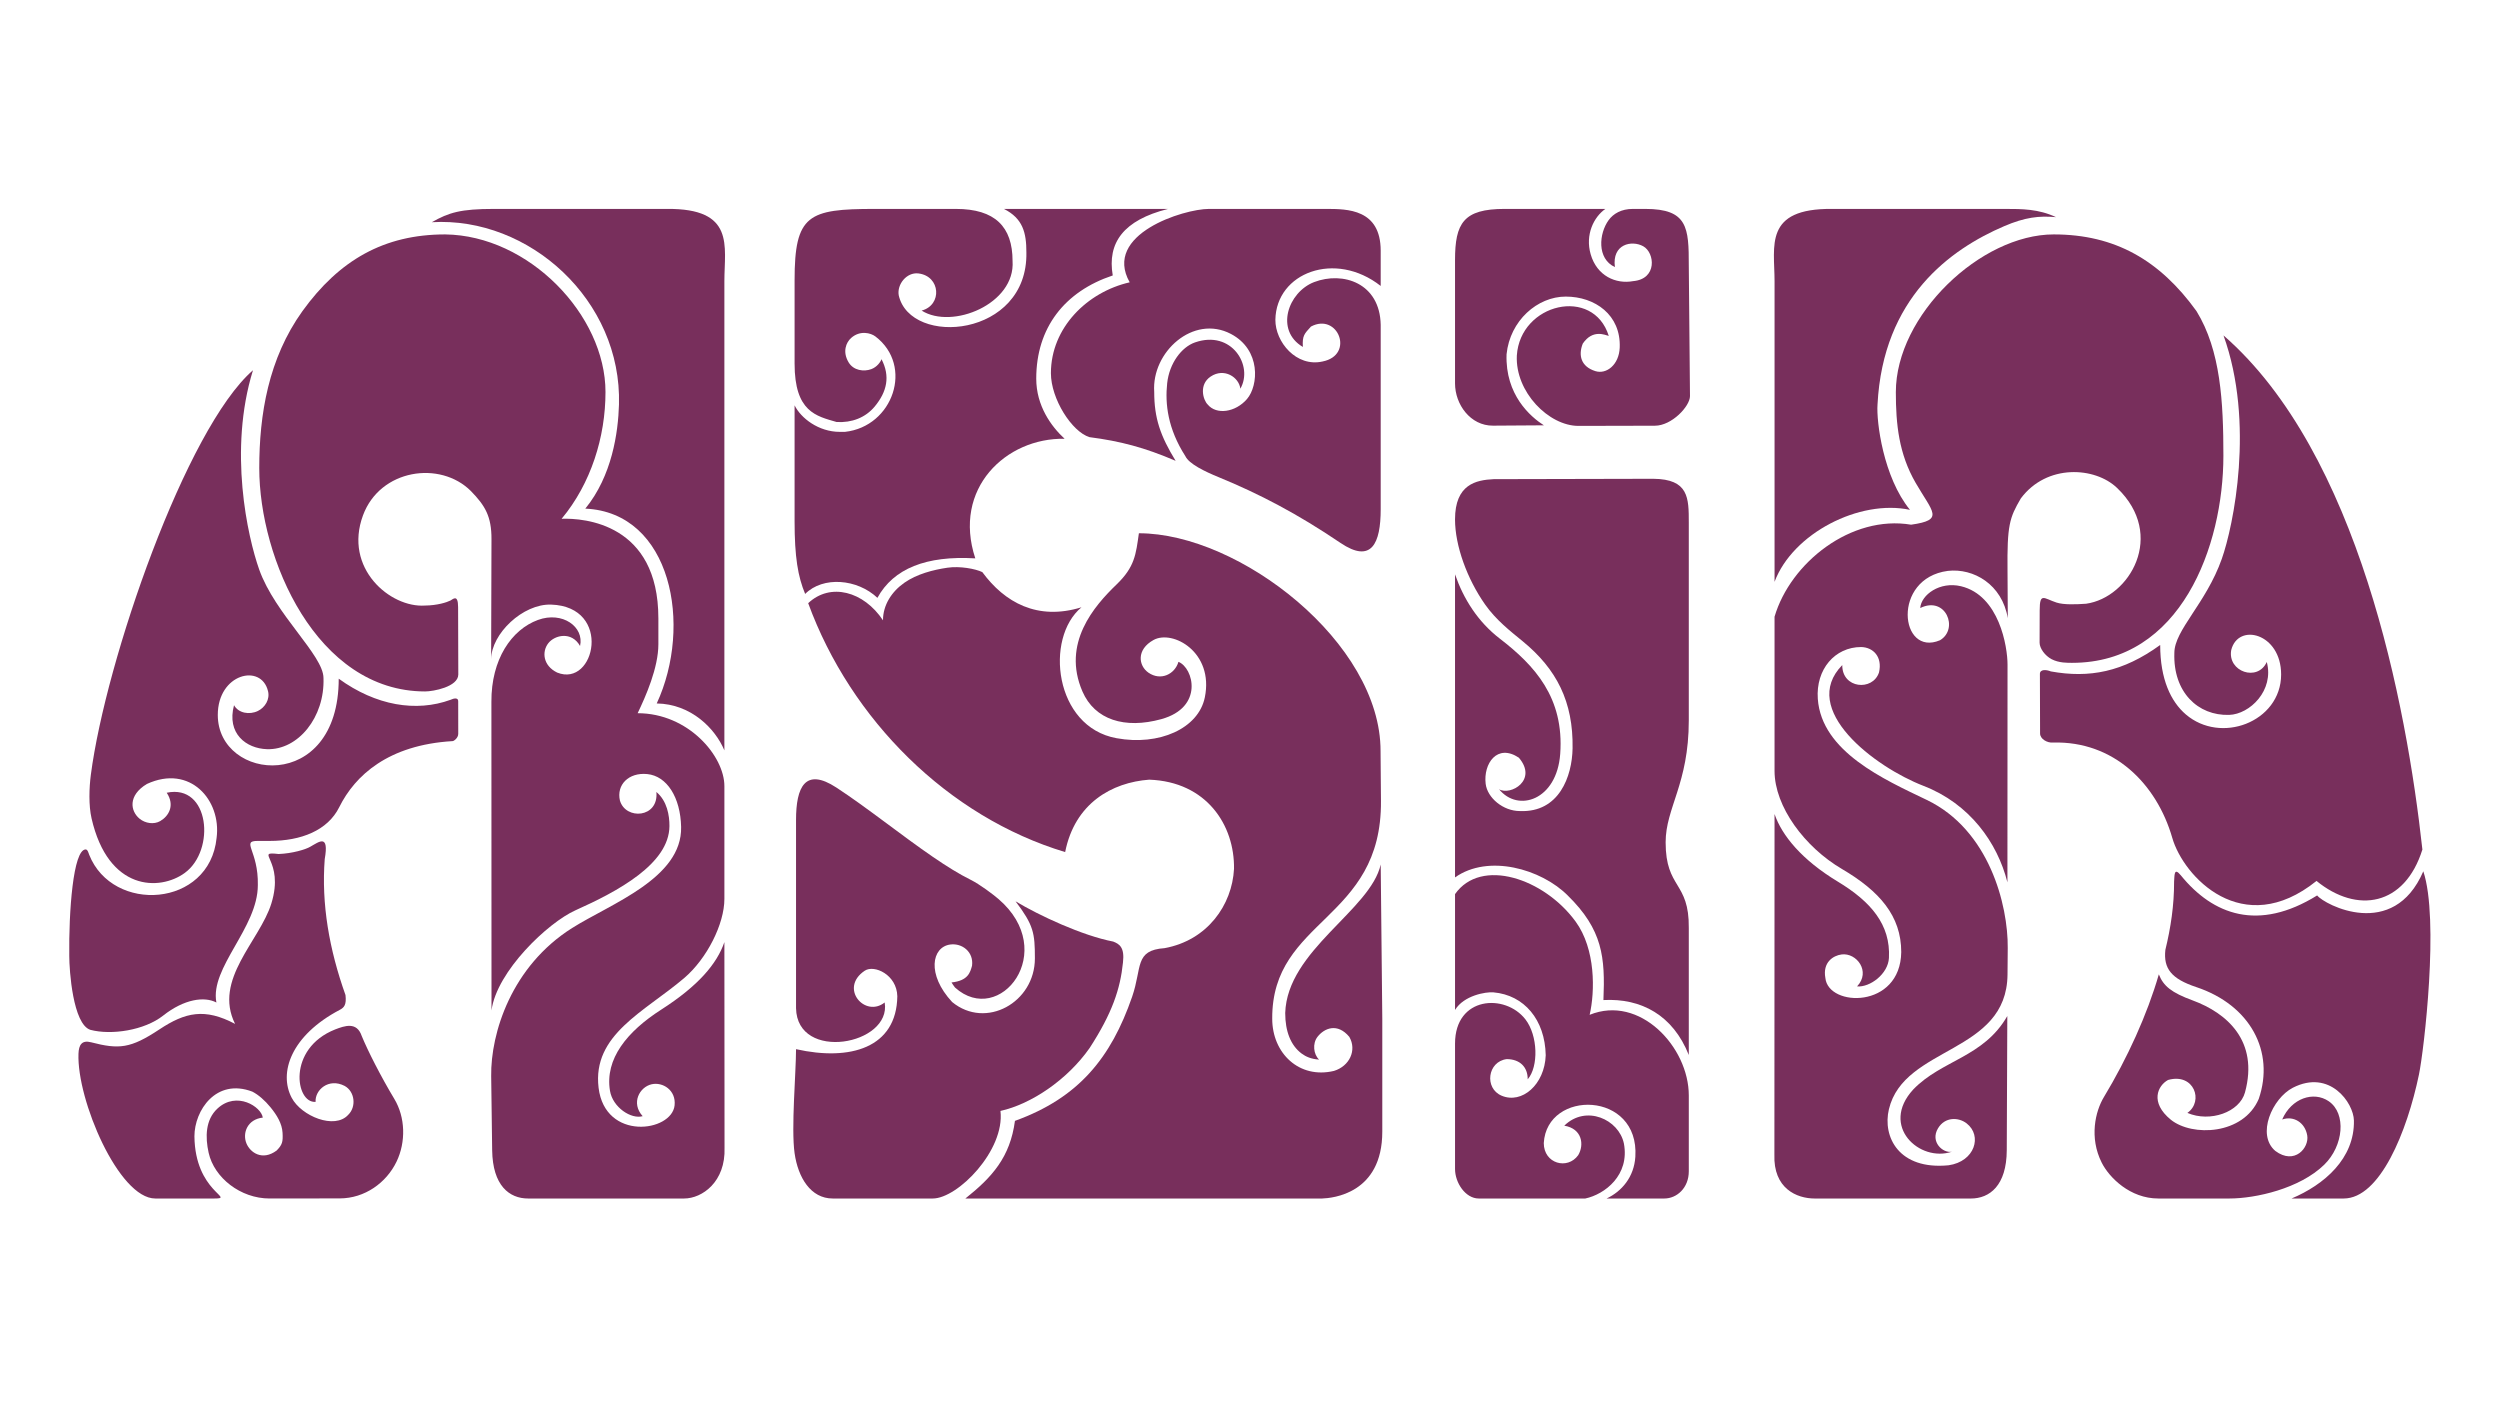
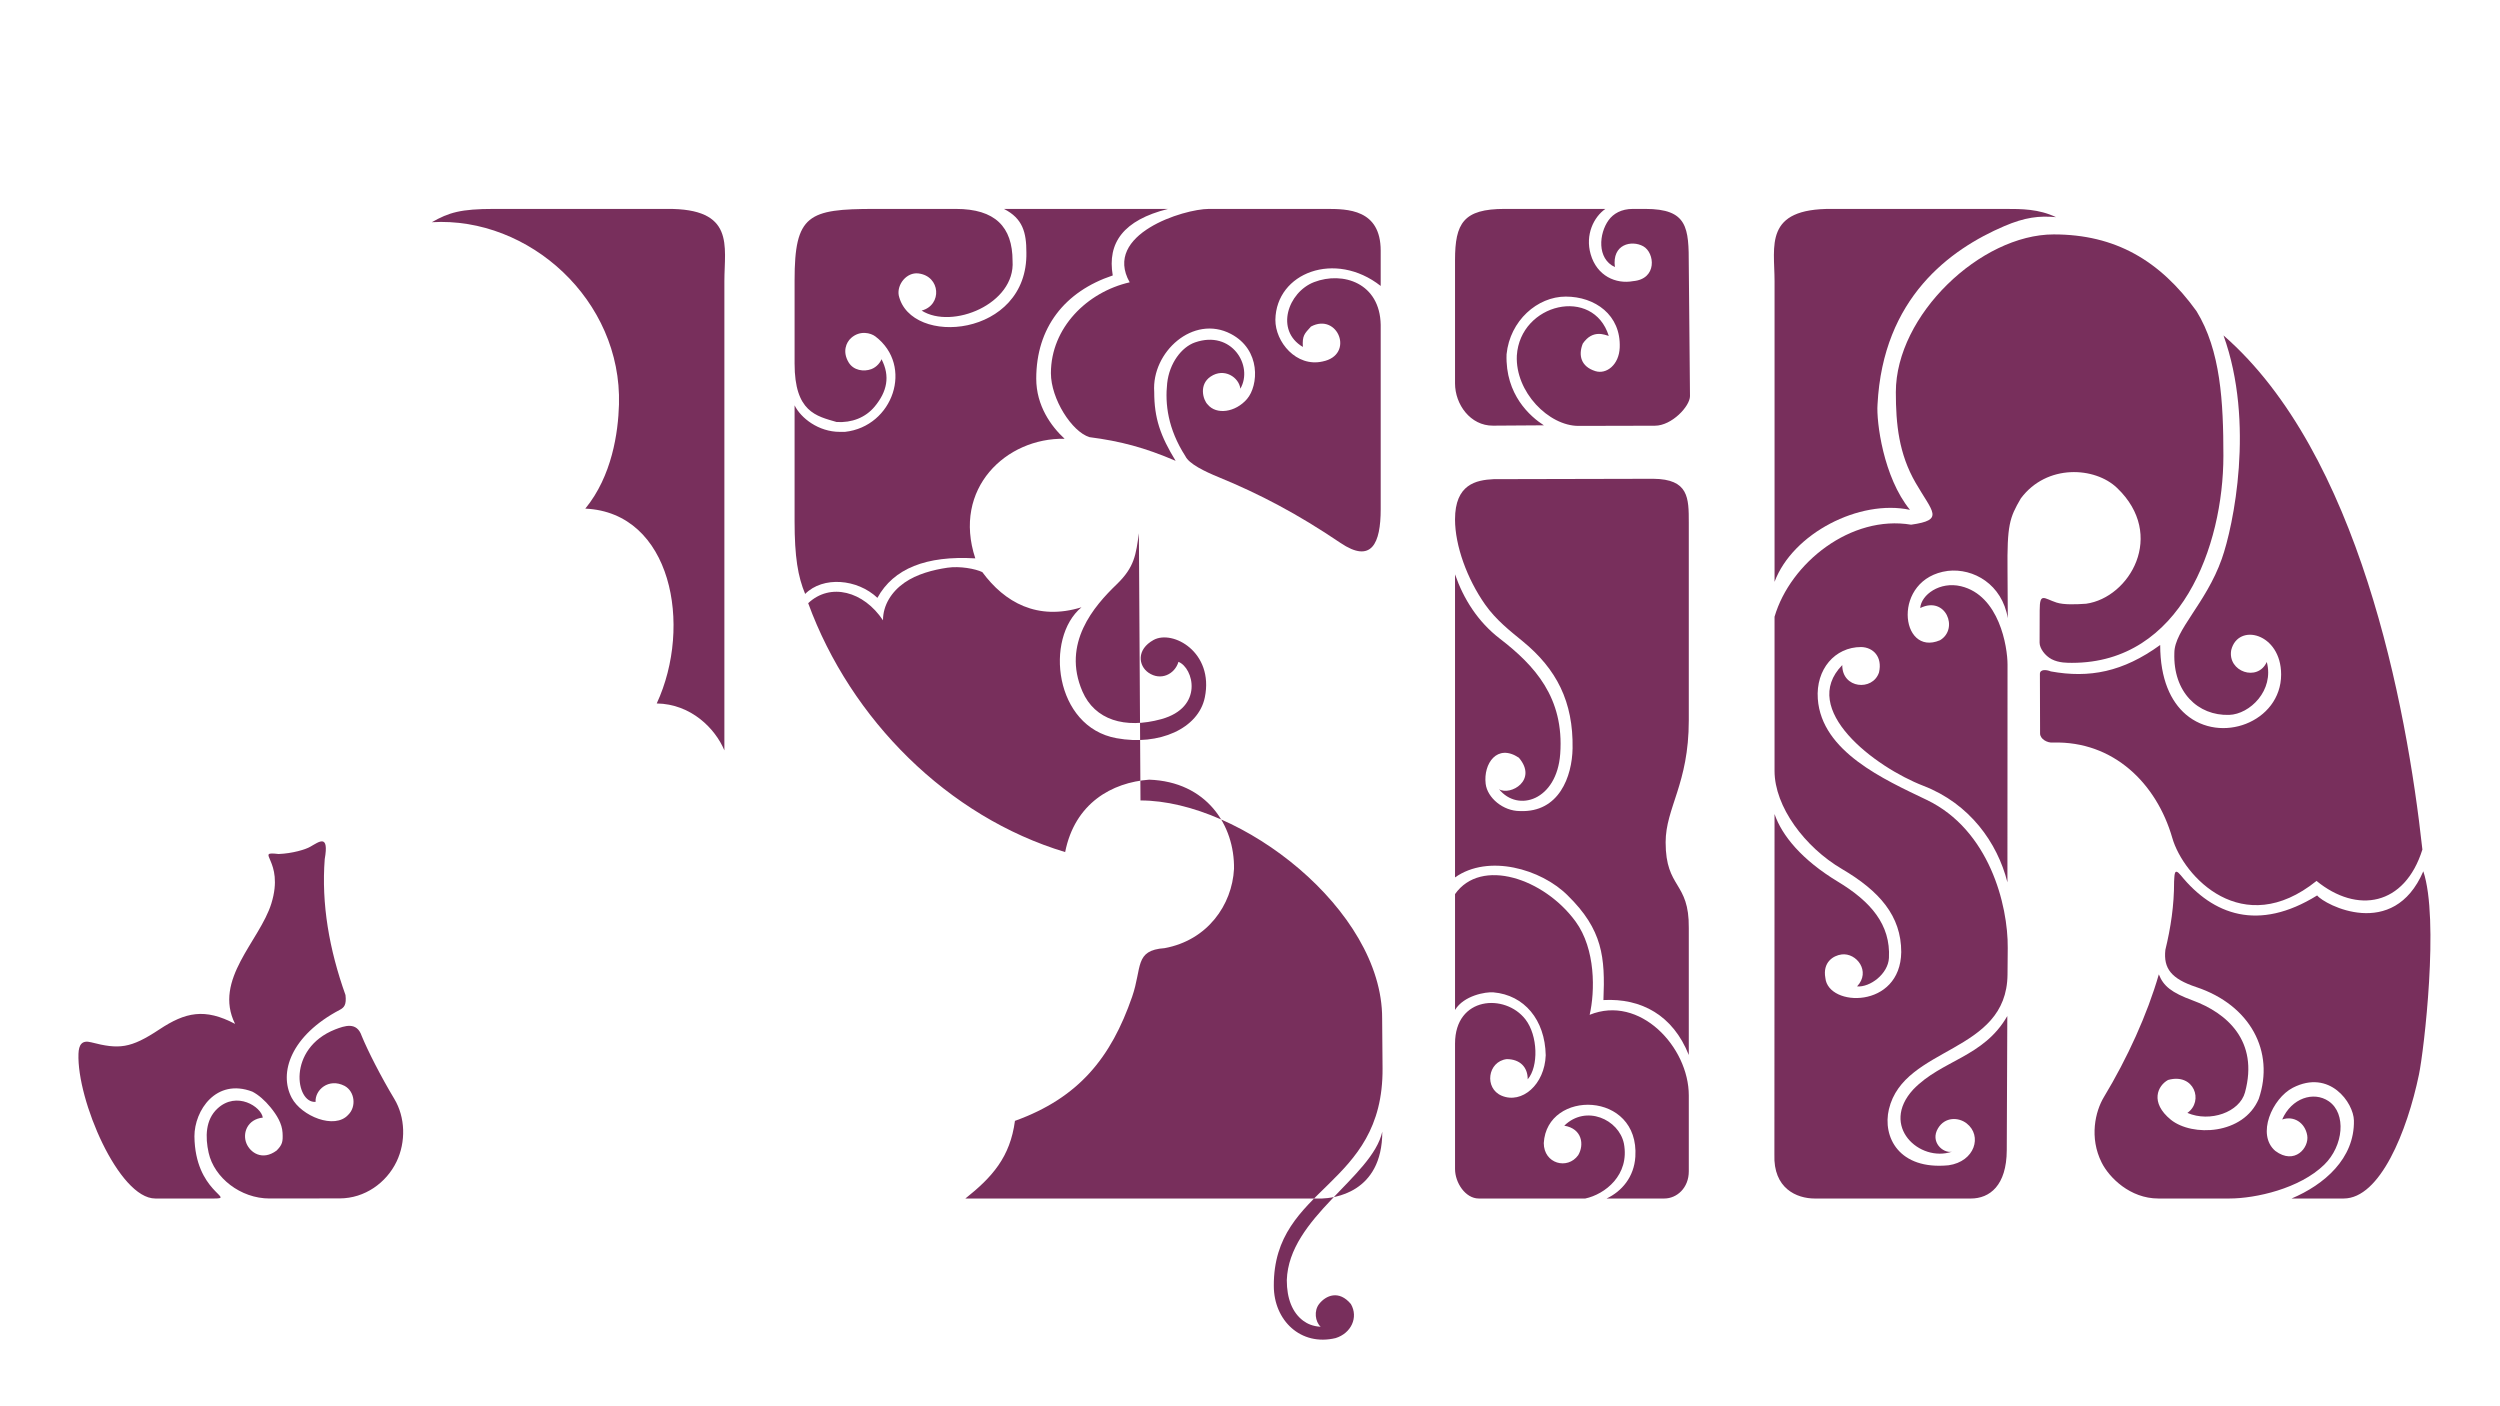
<svg xmlns="http://www.w3.org/2000/svg" xml:space="preserve" width="1890px" height="1063px" version="1.0" style="shape-rendering:geometricPrecision; text-rendering:geometricPrecision; image-rendering:optimizeQuality; fill-rule:evenodd; clip-rule:evenodd" viewBox="0 0 1890 1063.13">
  <defs>
    <style type="text/css"> .fil0 {fill:#782F5C} </style>
  </defs>
  <g id="Слой_x0020_1">
    <g id="_2445192015568">
      <path class="fil0" d="M1554.43 164.2c-12.75,-1.18 -23.5,0.08 -39.14,6.78 -40.72,17.44 -91.69,54.07 -95.83,134.9 -0.95,12.73 4.32,54.89 24.54,79.61 -38.1,-8.16 -88.69,17.77 -102.39,54.42l0 -227.35c0,-26.52 -8.32,-55.1 43.54,-54.6l130.63 0c12.88,0 25.51,0 38.65,6.24z" />
      <path class="fil0" d="M1643.69 666.71c0.42,-4.41 -0.31,-11.53 5.1,-4.87 24.35,29.96 58.6,42.76 103.07,15.19 5.48,7 57.65,34.46 80.27,-18.25 12.15,36.31 0.54,135.23 -3.31,153.76 -8.92,42.84 -29.36,93.64 -56.9,93.64 -9.41,0 -31.1,0 -39.38,0 24.6,-10.4 47.69,-30.13 47.12,-59 -0.27,-13.38 -18.29,-39.02 -46.18,-24.75 -15.57,8.06 -27.69,35.45 -13.25,47.78 14.6,10.88 25.74,-2.44 24.12,-11.77 -1.69,-9.73 -10.29,-15.02 -18.92,-12 6.96,-16.11 23.76,-21.67 35.23,-13.77 13.41,9.24 11.23,33.68 -3.5,48.01 -18.46,17.97 -51.68,25.5 -71.71,25.5l-53.66 0c-21.39,0 -37.15,-15.8 -42.84,-27.14 -9.49,-18.91 -4.87,-38.71 1.67,-49.55 17.78,-29.48 32.81,-62.48 41.54,-92.8 3.46,8.88 9.59,13.84 25.6,19.72 25.76,9.47 50.09,30.58 39.55,69.5 -4.07,15.02 -26.4,22.89 -43.57,15.55 12.56,-8.81 5.13,-30.45 -14.61,-24.91 -7.8,4.24 -13.99,16.94 2.14,30.09 16.08,12.91 54.76,11.55 66.44,-15.79 12.21,-35.72 -6.3,-70.88 -47.28,-84.54 -18.69,-6.23 -24.91,-13.91 -23.33,-28.15 4.06,-16.66 6.64,-33.71 6.59,-51.45z" />
      <path class="fil0" d="M1686.89 491.55c-2.89,16.32 20.01,24.2 26.89,8.96 5.74,21.47 -12.78,39.53 -28.47,40.02 -23.53,0.74 -42.45,-17.18 -41.41,-46.84 0,-17.24 23.89,-37.32 35.86,-71.1 8.78,-24.77 25.11,-102.92 1.29,-168.99 102.17,88.96 138.38,278.82 150.39,388.73 -13.41,42.74 -49.37,48.77 -80.06,23.74 -56.03,45 -100.7,-3.52 -109.03,-32.49 -11.83,-41.09 -44.38,-73.42 -90.15,-72.14 -4.5,0.41 -9.82,-2.76 -9.83,-6.85l-0.13 -45.02c-0.01,-3.7 4.91,-3.32 8.27,-1.92 29.06,5.29 54.53,0.44 82.68,-19.99 0,25.89 8.06,42.82 19.39,52.52 13.22,11.3 30.88,12.77 45.41,7.1 14.99,-5.84 26.64,-19.27 26.64,-37.31 0,-31.29 -32.59,-39.37 -37.74,-18.42z" />
      <path class="fil0" d="M1444.89 396.71c25.38,-3.6 16.33,-9.25 3.4,-31.62 -12.69,-21.97 -14.97,-44.2 -14.97,-68.58 0,-58.26 64.21,-119.27 119.39,-119.27 46.31,0 80.16,19.53 107.9,57.96 18.35,29.78 20.37,68.91 20.37,109.4 0,68.35 -32.16,156.57 -114.38,156.57 -3.25,0 -9.95,0.17 -15.54,-2.78 -4.93,-2.61 -8.99,-8.06 -9.05,-12.41l0.07 -24.54c0.04,-13.79 3.1,-8.99 12.75,-5.84 5.41,1.76 14.69,1.41 22.34,0.88 32.89,-4.62 60.72,-51.91 23.41,-87.56 -16.67,-16.01 -53.16,-18.37 -72.75,7.92 -8.6,14.69 -10.43,20.05 -10.07,55.16 0.11,11.49 0.21,23.4 0.21,35.42 -4.29,-25.62 -25.93,-37.99 -45.33,-35.78 -42.69,5.62 -36.3,65.38 -5.93,52.44 14.45,-8.56 4.34,-33.85 -14.95,-24.35 0.71,-10.03 14.85,-20.32 30.83,-16.48 28.97,6.97 35.18,45.78 35.18,59.24l-0.08 164.62c-7.6,-30.09 -28.62,-59.48 -63.48,-72.94 -36.91,-14.25 -94.28,-57.83 -61.39,-91.32 -0.2,17.84 22.99,19.9 27.77,5.6 2.76,-11.84 -4.4,-19.05 -13.5,-19.24 -19.83,0 -34.37,16.81 -32.77,39.2 2.86,39.94 50.21,60.95 82.39,76.4 47.24,22.68 61.51,79.41 61.22,111.98l-0.17 20.01c-0.52,60.08 -78.2,53.83 -89.67,101.85 -4.98,20.89 7.49,46.07 45.1,42.4 19.88,-2.83 25.71,-22.32 13.64,-31.7 -6.02,-4.67 -16.32,-5.12 -21.64,3.78 -6.06,10.14 3.66,19.05 10.57,17.64 -24.42,8.3 -54.73,-19.32 -29.3,-47.01 21.59,-22.43 53.17,-24.22 71.15,-55.57l-0.42 101.46c-0.11,26.73 -12.94,36.53 -27.15,36.53l-117.98 0c-13.71,0 -31.46,-7.58 -30.56,-33.25l0.11 -257.46c5.59,16.32 20.69,34.7 47.83,51.1 25.08,15.16 40.01,32.58 38.67,57.71 -0.65,12.13 -14.28,22.32 -24.12,21.53 10.68,-11.24 -0.37,-25.66 -11.69,-24.17 -6.22,0.82 -14.43,5.83 -12.26,17.76 2.13,22.21 56.79,23.54 57.37,-19.56 0,-27.39 -16.49,-46.16 -44.9,-62.85 -28.02,-16.46 -50.9,-47.1 -50.9,-74.14l0 -85.32c0,-64.27 0,55.37 0,-31.24 12.02,-40.85 57.9,-77.19 103.28,-69.58z" />
      <path class="fil0" d="M632.45 319.08c11.39,0.67 21.81,-3.24 28.83,-11.75 9.18,-11.11 11.88,-22.7 5.1,-35.77 -0.67,2.05 -3.36,5.93 -7.72,7.55 -5.61,2.07 -13.4,1.09 -17.13,-5.11 -4.83,-8.03 -1.94,-15.1 1.94,-18.51 6.71,-5.92 14.81,-3.76 18.29,-1.11 29.17,22.19 13.43,68.15 -23.01,72.15l-3.92 0c-16.09,0 -29.48,-10.46 -34.17,-20.07l0 87.59c0,27.25 2.56,41.96 7.99,55.02 13.5,-13.59 39.46,-11.42 54.63,2.96 12.18,-22.21 36.93,-32.05 74.02,-29.85 -17.43,-52.8 23.23,-91.27 67.5,-90.43 -10.29,-9.56 -21.41,-25.01 -21.42,-45.47 -0.01,-38.47 21.42,-65.87 57.84,-78.02 -4.21,-24.68 8.02,-41.81 41.81,-50.3l-124.08 0c14.34,7.27 16.97,17.95 16.97,32.84 1.3,64.37 -87.7,71.72 -96.52,32.46 -1.43,-8.26 6.01,-17.59 14.9,-16.52 16.76,2.02 18.15,23.96 2.41,28.09 23.11,14.59 71.01,-5.09 68.76,-37.5 0,-25.92 -13.28,-39.37 -42.85,-39.37l-61.39 0c-50.29,0 -60.57,4.41 -60.57,53.93l0 62.95c0,36.66 16.39,39.74 31.79,44.24z" />
      <path class="fil0" d="M854.04 213.46c-32.17,7.35 -59.57,34.34 -59.57,68.7 0,19.33 15.75,44.26 29.18,48.37 23.18,3.01 41.48,7.76 65.12,17.91 -11.56,-18.91 -16.19,-32.21 -16.19,-52.16 -2.09,-30.05 29.5,-58.74 57.98,-43.8 22.87,12.01 20.92,39.03 12.17,49.21 -8.76,10.18 -23.21,12.12 -29.71,4.17 -3.45,-3.34 -6.92,-15.01 2.21,-21.14 10.32,-6.92 21.5,0.62 22.47,9.17 10.02,-17.28 -6.56,-44.64 -34.26,-35.01 -10.26,3.56 -19.44,15.84 -21.07,30.9 -1.69,15.54 0.47,34.4 13.73,55.07 2.74,5.92 14.82,11.68 25.02,15.86 31.03,12.73 59.8,27.79 92.25,49.75 23.55,15.93 30.45,0.42 30.45,-25.5l0 -139.36c-0.58,-31.63 -28.56,-40.64 -50.3,-32.33 -19.81,7.58 -29.78,36.54 -8.55,49.05 -0.51,-8.64 1.13,-9.88 6.11,-15.41 20.4,-10.9 33.32,21.57 8.72,26.42 -19.79,4.42 -35.72,-14.78 -35.61,-31.54 0.55,-35.61 45.2,-52.63 79.63,-25.59 0,-5.69 0.01,-21.57 0,-26.65 -0.02,-31.54 -25.27,-31.59 -41.24,-31.59l-88.68 0c-18.86,0 -80.43,19.09 -59.86,55.5z" />
      <path class="fil0" d="M326.38 168.01c73.68,-4.34 143.77,59.07 141.51,137.87 -0.61,21.13 -5.24,53.97 -25.46,78.69 65.21,2.95 81.32,88.43 54,147.31 26,0.39 44.24,18.98 51.15,35.47l0 -354.79c0,-26.52 8.32,-55.1 -43.53,-54.6l-130.64 0c-25.09,0 -34.08,2.66 -47.03,10.05z" />
-       <path class="fil0" d="M202.49 522.39c1.68,6.38 -2.22,12.55 -7.65,15.18 -6.34,3.08 -14.71,1.67 -18.01,-4.38 -5.73,21.47 9.24,32.77 24.93,33.26 23.53,0.75 43.75,-24.13 42.71,-53.79 0,-17.24 -36.61,-48.2 -48.59,-81.98 -8.78,-24.77 -23.45,-90.2 -4.72,-150.75 -50.61,44.06 -111.3,219.28 -122.58,305.8 -1.31,10 -1.73,23.15 0.53,33.04 12.63,55.12 51.6,55.02 70.45,41.26 23.56,-17.19 18.79,-67.58 -13.63,-60.65 6.38,9.6 1.51,17.71 -4.89,21.42 -4.75,2.76 -11.32,1.77 -15.64,-1.8 -6.96,-5.74 -8.93,-17.53 5.51,-26.24 32.7,-15.11 56.44,12.25 52.75,40.71 -5.27,52.79 -78.66,57.52 -96.36,12.75 -0.48,-1.22 -1.1,-3.93 -2.61,-3.98 -9.55,0 -12.85,47.36 -12.43,80.58 0,10.73 2.71,51.54 15.95,55.83 15.9,4.18 40.83,0.43 55.03,-10.77 15.97,-12.6 31.26,-14.65 40.26,-9.89 -5.04,-26.39 31.34,-56.45 31.34,-88.77 0.52,-26.12 -12.88,-33.4 -0.24,-33.4l9.15 0c23.78,0 43.88,-7.87 52.65,-25.55 11.92,-23.99 37.09,-47.05 85.64,-49.91 0.82,0.1 4.34,-2.27 4.33,-5.54l-0.04 -24.71c-0.01,-2.73 -3.19,-2.25 -5.74,-1.01 -26.01,9.49 -56.44,4.48 -84.59,-15.95 0,87.2 -91.44,77.93 -91.44,27.41 0,-31.29 32.78,-39.12 37.93,-18.17z" />
      <path class="fil0" d="M1129.26 362.29c-13.4,0.64 -29.24,3.89 -29.24,30.44 0,19.76 9.02,44.8 22.74,64.33 8.24,11.71 18.94,20.03 28.4,27.78 25.68,21.04 38.33,45.74 37.74,80.98 -0.35,21.14 -10.15,48.72 -39.89,47.41 -12.52,0.02 -24.56,-9.91 -25.83,-20.63 -1.81,-15.18 8.66,-30.67 25.11,-19.7 14.46,16.96 -6.27,28.9 -14.96,23.86 14.32,17.67 43.66,8.34 46.22,-26.71 3.1,-42.53 -19.3,-66.89 -45.64,-87.16 -16.53,-12.72 -27.41,-29.9 -33.89,-48.63l0 229.15c25.19,-17.85 65.06,-6.44 85.13,13.58 26.59,26.01 28.43,46.88 27.08,79.15 28.6,-1.52 52.57,11.42 64.54,41.55l0 -96.04c0.38,-35.38 -17.51,-29.43 -17.51,-64.79 0,-26.17 17.51,-44.16 17.51,-92.2l0 -149.37c0,-18.85 0,-33.05 -26.92,-33.28l-120.59 0.28z" />
-       <path class="fil0" d="M860.99 403.19c-2.27,16.07 -3.12,25.47 -16.86,38.7 -16.98,16.35 -41.57,44.52 -25.83,80.89 9.31,21.53 32.09,28.56 59.64,20.96 32.32,-8.91 24.35,-38.81 12.97,-43.33 -2.74,9.36 -13.36,14.63 -22.68,8.2 -7.57,-5.22 -9.31,-17.47 3.85,-24.73 14.39,-7.95 45.76,9.11 38.77,43.39 -4.82,23.65 -34.67,36.79 -66.75,30.88 -47.06,-8.46 -54.55,-75.69 -26.51,-98.99 -33.33,10.31 -58.14,-3.68 -74.99,-26.6 -5.3,-2.54 -17.04,-4.69 -26.36,-3.32 -10.86,1.59 -23.14,4.8 -32.5,11.32 -9.67,6.73 -16.26,16.93 -16.23,28.47 -14.58,-21.99 -39.82,-28.76 -56.56,-12.96 32.2,88.07 105.77,161.52 194.29,188.18 7.29,-36.97 35.42,-52.67 63.53,-54.75 43.4,1.52 64.66,34.39 64.14,67.46 -1.42,27.25 -20.06,53.96 -52.46,59.92 -22.96,1.61 -16.9,14.55 -24.55,36.69 -15.96,46.19 -40.43,76.51 -88.62,93.9 -3.65,27.5 -17.28,42.64 -37.49,58.71l269.72 0c7.77,-0.28 45.51,-3.55 45.51,-50.55l0 -85.39 -1.2 -116.63c-7.64,34.52 -70.73,64.88 -72.2,112.33 0,13.88 4.2,24.49 12.34,30.59 3.26,2.43 7.38,4.26 13.27,4.61 -4.21,-3.87 -5.17,-12.1 -1.2,-17.2 5.13,-6.59 15.06,-10.8 24.06,0.03 5.85,10.15 0.12,22.13 -11.58,25.73 -26.27,6.29 -46.71,-13.29 -46.71,-39.46 -0.38,-75.91 82.95,-73.83 82.22,-164.69l-0.31 -37.67c0.19,-81.76 -106.61,-164.69 -182.72,-164.69z" />
+       <path class="fil0" d="M860.99 403.19c-2.27,16.07 -3.12,25.47 -16.86,38.7 -16.98,16.35 -41.57,44.52 -25.83,80.89 9.31,21.53 32.09,28.56 59.64,20.96 32.32,-8.91 24.35,-38.81 12.97,-43.33 -2.74,9.36 -13.36,14.63 -22.68,8.2 -7.57,-5.22 -9.31,-17.47 3.85,-24.73 14.39,-7.95 45.76,9.11 38.77,43.39 -4.82,23.65 -34.67,36.79 -66.75,30.88 -47.06,-8.46 -54.55,-75.69 -26.51,-98.99 -33.33,10.31 -58.14,-3.68 -74.99,-26.6 -5.3,-2.54 -17.04,-4.69 -26.36,-3.32 -10.86,1.59 -23.14,4.8 -32.5,11.32 -9.67,6.73 -16.26,16.93 -16.23,28.47 -14.58,-21.99 -39.82,-28.76 -56.56,-12.96 32.2,88.07 105.77,161.52 194.29,188.18 7.29,-36.97 35.42,-52.67 63.53,-54.75 43.4,1.52 64.66,34.39 64.14,67.46 -1.42,27.25 -20.06,53.96 -52.46,59.92 -22.96,1.61 -16.9,14.55 -24.55,36.69 -15.96,46.19 -40.43,76.51 -88.62,93.9 -3.65,27.5 -17.28,42.64 -37.49,58.71l269.72 0c7.77,-0.28 45.51,-3.55 45.51,-50.55c-7.64,34.52 -70.73,64.88 -72.2,112.33 0,13.88 4.2,24.49 12.34,30.59 3.26,2.43 7.38,4.26 13.27,4.61 -4.21,-3.87 -5.17,-12.1 -1.2,-17.2 5.13,-6.59 15.06,-10.8 24.06,0.03 5.85,10.15 0.12,22.13 -11.58,25.73 -26.27,6.29 -46.71,-13.29 -46.71,-39.46 -0.38,-75.91 82.95,-73.83 82.22,-164.69l-0.31 -37.67c0.19,-81.76 -106.61,-164.69 -182.72,-164.69z" />
      <path class="fil0" d="M1198.52 906.18c14.75,-3.15 33.69,-17.62 29.18,-41.6 -3.83,-18.23 -28.68,-29.53 -45.08,-13.46 13.69,2.25 15.15,14.62 10.53,22.3 -8.08,11.27 -26.01,6.5 -26.03,-9.16 2.32,-40.69 72.38,-39.62 69.24,10.32 -0.96,15.38 -10.27,26.2 -21.73,31.6l43.64 0c9.36,0 18.5,-7.89 18.5,-20.59l0 -57.33c0,-36.65 -37.1,-76.4 -74.97,-60.96 4.08,-17.64 4.64,-49.65 -10.64,-70.56 -23.84,-32.62 -71.5,-48.61 -91.14,-20.71l0 33.14 0 54.44c6.65,-10.94 23.21,-13.81 29.05,-13.3 23.22,2.02 39,20.67 39.52,47.58 -0.81,22.21 -18.03,37.04 -33.34,30.56 -13.27,-5.61 -10.69,-25.86 3.88,-27.67 10,0.08 15.89,6.04 15.83,15.28 8.31,-9.6 7.78,-33.11 -1.76,-45.37 -15.32,-19.7 -53.18,-17.4 -53.18,18.34l0 94.84c0,10.42 7.87,22.31 17.94,22.31l80.56 0z" />
-       <path class="fil0" d="M497.67 467.47c0,-71.73 -56.31,-75.85 -73.15,-75.22 22.17,-26.61 33.17,-61.83 33.17,-95.82 0,-58.26 -58.03,-118.43 -121.21,-119.19 -46.31,0 -80.15,19.53 -107.9,57.96 -25.78,35.95 -32.67,78.24 -32.67,118.74 0,68.34 43.19,168.86 125.41,168.86 6.13,0 24.94,-3.47 25.08,-12.76l-0.15 -51.03c-0.03,-10.13 -3.92,-5.91 -5.78,-4.96 -2.73,1.38 -10.01,3.72 -19.21,3.8 -26.22,1.88 -61.81,-28.12 -46.89,-68.28 12.97,-34.92 58.35,-41.52 81.56,-18.29 10.76,11.02 15.61,19.18 15.56,36.34l-0.27 90.81c0.19,-19.31 24.02,-41.99 45.33,-41.3 46.58,1.5 33.38,62.99 4.61,51.4 -10.8,-5.23 -11.7,-15.86 -6.68,-22.24 4.86,-6.18 17.61,-9.15 23.98,2.13 3.29,-14.43 -13.33,-26.48 -31.85,-19.68 -19.92,7.31 -35.39,29.69 -35.18,62l0.07 233.22c3.98,-29.7 42.75,-66.41 63.48,-75.69 31.99,-14.33 70.83,-35.07 71.06,-63.62 0.07,-8 -1.75,-19.08 -9.88,-25.85 1.91,19.75 -23.25,21.37 -27.55,6.51 -2.77,-11.85 6.54,-21.47 20.71,-20.04 14.76,1.49 25.07,17.55 25.55,40 0.83,38.78 -53.04,57.89 -82.39,76.39 -45.84,28.9 -61.66,79.4 -61.22,111.98l0.74 56.01c0.36,26.74 12.94,36.53 27.15,36.53l117.98 0c13.71,0 31.46,-12.68 30.56,-38.35l-0.11 -155.51c-5.58,16.32 -19.64,33.04 -47.83,51.1 -25.68,16.46 -42.67,37.22 -38.67,61.35 2.07,12.5 16.02,21.67 24.71,19.16 -9.06,-10 -2.29,-22.04 6.73,-24.11 8.38,-1.93 18.63,4.4 17.41,15.95 -2.14,20.23 -52.58,27.1 -57.47,-13.32 -4.87,-40.2 34.62,-57.35 64.63,-82.87 17.39,-14.79 30.49,-41.1 30.49,-59.88l0 -85.32c0,-22.78 -27.33,-55.13 -65.59,-55.13 6.04,-12.57 15.68,-34.32 15.68,-52.2l0 -19.58z" />
      <path class="fil0" d="M245.41 649.54c3.41,-19.35 -4.2,-13.12 -10.86,-9.37 -3.45,2.08 -13.62,5.16 -24.03,5.54 -19.08,-2.17 4.88,4.14 -5.49,37.5 -8.78,28.27 -44.08,57.43 -27.41,90.95 -22.87,-12.09 -37.56,-8.86 -57.22,4.17 -21.91,14.53 -30.61,15.18 -51.71,9.72 -6.96,-1.8 -9.22,2.03 -9.47,8.63 -1.32,34.97 30.51,109.5 58.06,109.5 17.48,0 35.53,0 44.77,0 16.02,0 -14.71,-4.9 -15.16,-47.04 0,-19.48 16.34,-44.21 43.8,-33.76 4.63,2.39 9.5,6.67 13.7,11.81 4.89,6 8.73,12.31 9.13,19.27 0.39,6.93 -0.18,9.05 -4.48,13.46 -10.85,8.05 -20.06,1.48 -22.86,-5.49 -3.13,-7.8 0.81,-18.15 12.4,-19.41 -1.08,-8.14 -19.72,-20.32 -34.27,-6.85 -9.13,8.45 -9.33,21.51 -6.67,33.46 4.22,18.86 24.06,34.55 46.1,34.55l53.02 -0.07c18.98,-0.03 35.25,-11.84 42.93,-27.75 7.21,-14.95 6.69,-33.58 -1.66,-47.47 -10.08,-16.77 -20.06,-36.37 -24.68,-47.66 -3.7,-10.88 -12.79,-7.67 -20.09,-4.86 -36.58,14.54 -29.91,56.08 -14.76,54.74 -0.59,-8.91 9.8,-18.31 21.93,-12.07 7.8,4.25 9,15.81 2.76,21.85 -10.24,11.41 -35.45,1 -42.75,-12.83 -10,-18.95 -0.56,-47.08 36.36,-66.52 3.32,-1.75 5.13,-3.83 4.31,-11.17 -12.36,-34.65 -18.3,-68.97 -15.7,-102.83z" />
-       <path class="fil0" d="M756.32 839.96c23.1,-5.08 50.53,-23.44 67.45,-47.61 17.05,-26.31 23.14,-44.57 25.19,-64.61 1.36,-11.6 -2.83,-14.06 -7.41,-15.83 -23.27,-4.47 -55.94,-19.66 -73.81,-30.44 13.67,18.12 14.62,23.92 14.62,43.15 0,33.38 -37.08,53.94 -62.56,33.01 -19.44,-20.92 -15.39,-41.59 -1.46,-43.49 8.93,-1.22 17.87,5.54 16.5,16.02 -1.39,5.02 -2.93,11.34 -15.52,12.66 0.75,1.25 1.62,2.53 2.64,3.84 33.78,30.39 79.19,-27.4 32.69,-67.07 -3.78,-3.23 -13.86,-10.91 -20.82,-14.36 -8.86,-4.39 -18.55,-10.46 -28.65,-17.38 -11.78,-8.07 -24.11,-17.29 -36.32,-26.34 -12.6,-9.35 -25.06,-18.52 -36.65,-26.08 -23.54,-15.35 -30.45,-0.4 -30.45,24.57l0 142.28c0.78,40.9 72.45,27.75 67.02,-4.32 -14.83,11.85 -34.73,-10.85 -15.07,-24.01 7.12,-4.77 24.26,2.96 24.63,19.3 -0.55,39.09 -35.67,49.2 -76.58,40.02 0,17.82 -3.77,59.78 -1.1,78.62 2.62,18.52 12.22,34.29 28.82,34.29l75.66 0c18.83,0 54.65,-36.37 51.18,-66.22z" />
      <path class="fil0" d="M1167.19 321.58c-10.16,-6.51 -29.27,-23 -28.21,-53.7 2.57,-25.52 23.38,-43.63 44.73,-43.63 22.13,0 41.83,13.84 40.83,38.57 -0.52,13.03 -10.05,20.41 -18.42,17.78 -10.96,-3.45 -13.01,-12 -9.51,-20.8 7.59,-11.14 16.98,-6.44 19.65,-5.81 -11.69,-37.6 -66.94,-24.81 -69.51,14.84 -1.3,27.64 24.25,53.25 46.67,53.19l57.7 -0.14c12.81,0 26.55,-14.73 26.55,-22.41l-0.9 -98.79c0,-28.53 -0.75,-42.72 -32.89,-42.72l-9.48 0c-8.61,0 -14.69,3.59 -18.25,8.5 -7.29,10.04 -9.04,29.08 4.75,35.49 -2.32,-17.5 12.81,-20.54 21.43,-15.75 8.81,4.88 10.74,24.77 -7.62,26.36 -13.05,2.41 -27.43,-3.87 -32.15,-20.37 -4.23,-14.74 2.37,-28.11 11.14,-34.23l-76.2 0c-31.12,0 -37.48,10.79 -37.48,38.68l0 93.27c0,15.79 11.55,32.05 28.73,31.93l38.44 -0.26z" />
    </g>
  </g>
</svg>